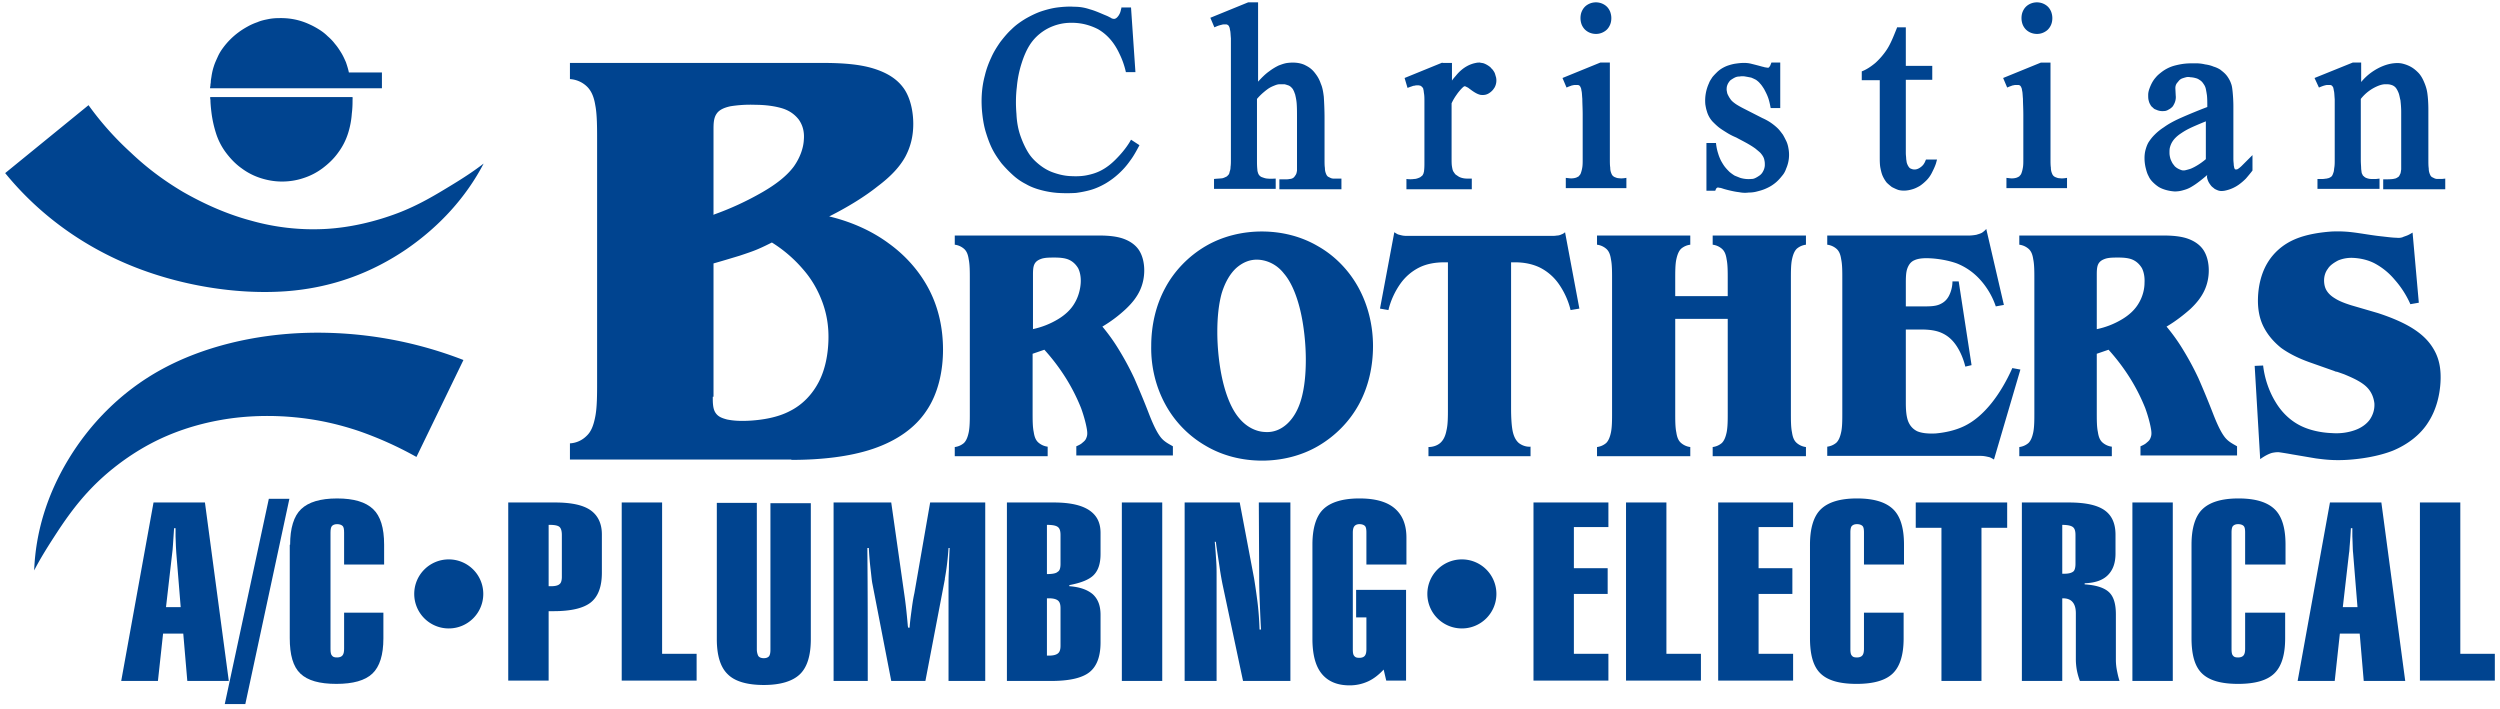
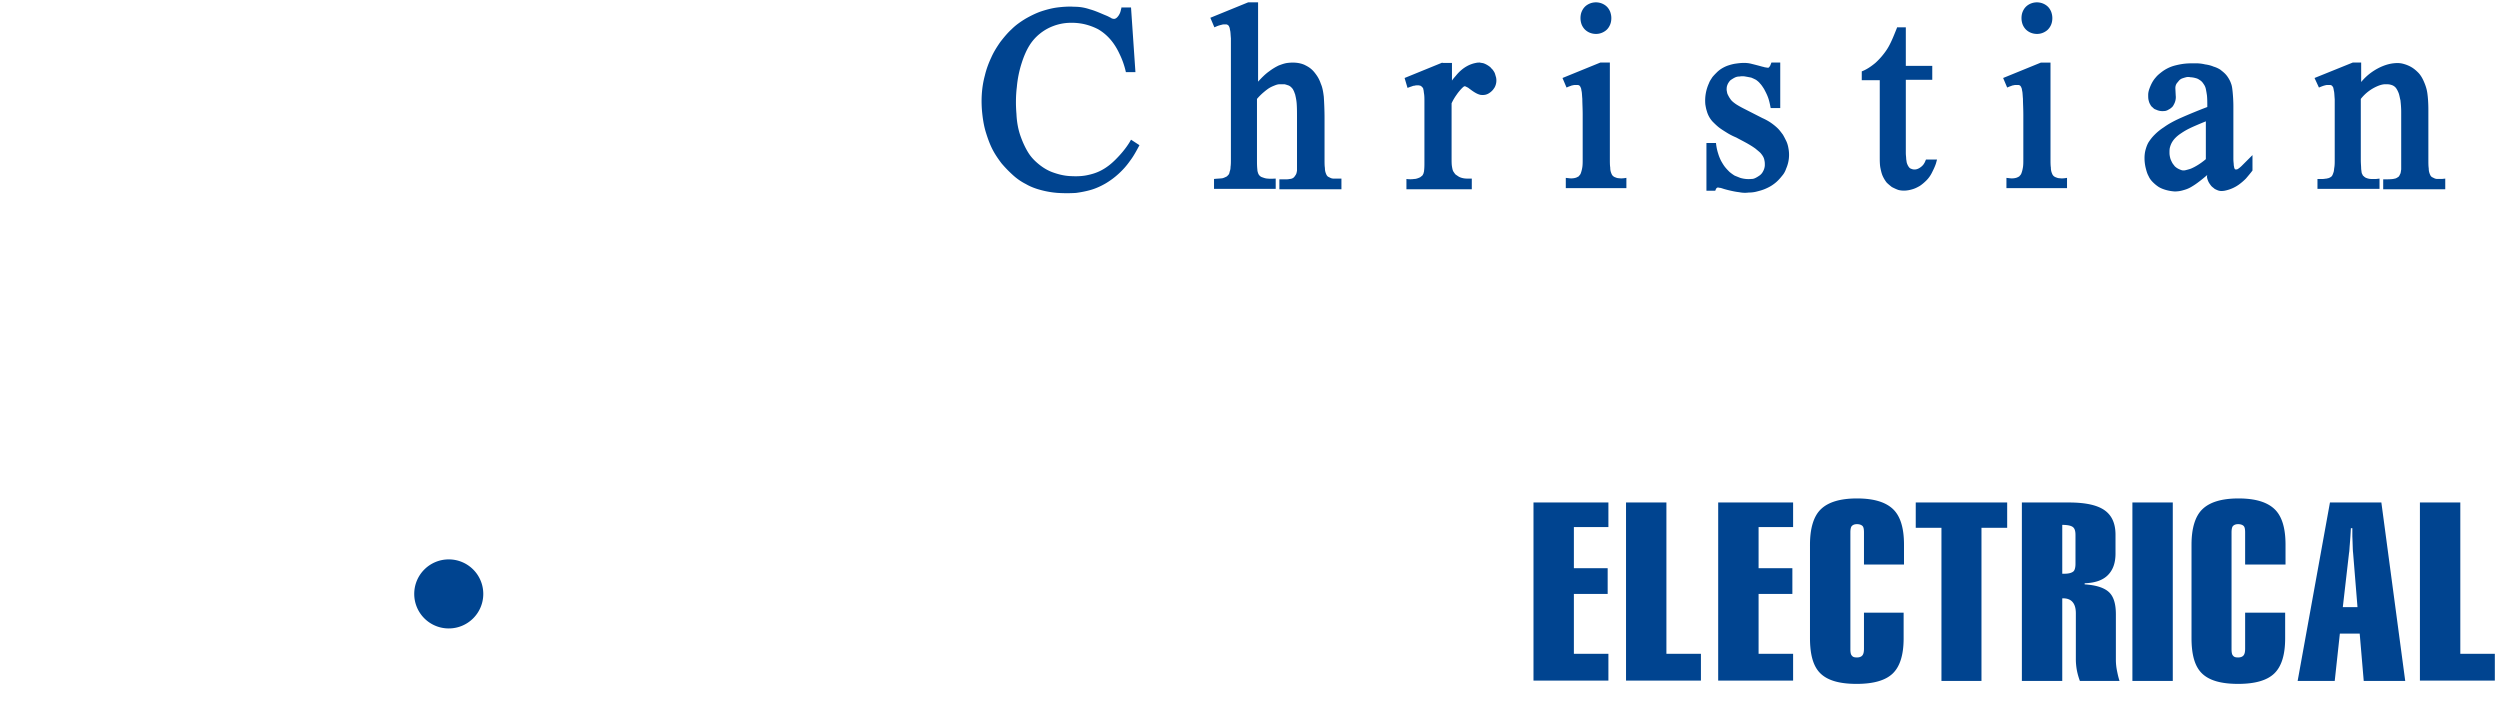
<svg xmlns="http://www.w3.org/2000/svg" width="374" height="106" viewBox="0 0 374 106">
  <g>
    <g>
      <g>
        <path fill="#004490" d="M329.994 23.808V18.15c-.934.385-1.868.77-2.527 1.099-.66.33-1.044.604-1.374.824-.989.714-1.318 1.373-1.483 2.032-.055.22-.055.495-.055.77 0 .274.055.549.11.768.055.22.165.44.275.66.11.22.274.384.384.549.33.33.714.494 1.044.604.165.055.385.055.604 0 .22-.055.44-.11.77-.22.659-.274 1.482-.769 2.252-1.428zm.33 3.241c-.11-.274-.22-.604-.11-.879-.77.66-1.594 1.319-2.253 1.703-.604.385-1.044.495-1.428.605-.385.11-.77.164-1.209.164-.824-.055-1.703-.274-2.362-.659a5.54 5.54 0 0 1-.879-.714c-.275-.275-.494-.55-.66-.934-.219-.384-.329-.824-.439-1.263a6.333 6.333 0 0 1-.164-1.429c0-.44.054-.878.164-1.263.11-.385.22-.714.44-1.099.22-.33.494-.714.879-1.098a8.13 8.13 0 0 1 1.428-1.154c.604-.44 1.373-.879 2.472-1.373a83.893 83.893 0 0 1 4.01-1.648c0-.605 0-1.264-.055-1.758a15.58 15.58 0 0 0-.164-.934 1.833 1.833 0 0 0-.275-.66c-.11-.164-.22-.33-.33-.439-.164-.165-.274-.22-.44-.33-.164-.11-.329-.164-.549-.22a3.207 3.207 0 0 0-.714-.11 1.34 1.34 0 0 0-.659 0c-.22.056-.384.11-.55.166-.164.055-.329.164-.439.274-.11.11-.22.275-.33.385-.219.275-.274.55-.274.824l.055 1.099c.055.439-.055.933-.275 1.318-.11.22-.22.384-.384.494-.165.165-.33.22-.495.33-.22.11-.384.165-.604.165a2.172 2.172 0 0 1-1.208-.22c-.22-.055-.33-.165-.495-.33-.165-.11-.275-.274-.384-.494-.11-.165-.165-.384-.22-.604-.055-.22-.055-.495-.055-.77 0-.274.055-.549.165-.878.22-.605.494-1.209.989-1.758.22-.275.494-.495.769-.714a5.62 5.62 0 0 1 2.087-1.044c.44-.11.934-.22 1.483-.275.495-.055 1.099-.055 1.593-.055.495 0 .99.055 1.429.165.44.055.879.165 1.263.33.385.11.714.274.989.44.275.219.494.384.714.603.22.22.385.44.55.715.164.274.274.494.384.824.11.274.165.659.22 1.208.055.55.11 1.374.11 2.143v7.8c0 .495.055.77.055.934 0 .165.054.275.054.385 0 .055.055.11.055.165 0 .054.055.11.055.11.11.11.33.054.44 0a4.02 4.02 0 0 0 .604-.495l.824-.824.77-.77v2.308c-.33.44-.66.824-.99 1.209-.384.384-.714.659-1.098.934a5.507 5.507 0 0 1-2.088.879c-.33.054-.604.054-.824 0-.22-.055-.44-.165-.659-.275-.165-.165-.385-.275-.55-.495-.164-.22-.329-.439-.439-.714zM305.327 9.361h1.428v14.447c0 .44 0 .934.055 1.264 0 .33.055.549.11.714.055.165.11.275.165.384.055.055.11.165.22.22.055.055.165.11.33.165.11.055.329.11.494.11.384.055.769 0 1.098-.055v1.538h-9.064V26.61l.495.055c.384.055.824 0 1.098-.11l.33-.165c.055-.11.165-.165.22-.275.055-.054.11-.22.165-.384.054-.165.11-.385.164-.714.055-.33.055-.77.055-1.209v-6.647c0-.879-.055-1.758-.055-2.362-.054-.604-.054-.934-.11-1.154-.054-.274-.054-.384-.11-.494-.054-.11-.054-.165-.11-.22-.11-.165-.164-.165-.329-.22h-.33c-.11 0-.274 0-.439.055-.165 0-.33.11-.55.165l-.384.165-.604-1.428 5.658-2.308zm-.604-9.01c.275 0 .604.055.879.165.275.11.55.275.769.494.22.22.384.495.494.77.11.33.165.604.165.933 0 .33-.055.66-.165.934a2.3 2.3 0 0 1-.494.77c-.22.22-.494.384-.77.494a2.28 2.28 0 0 1-.878.165 2.49 2.49 0 0 1-.879-.165 2.305 2.305 0 0 1-.77-.495 2.302 2.302 0 0 1-.493-.769 2.787 2.787 0 0 1-.165-.933c0-.33.055-.66.165-.934.11-.275.274-.55.494-.77.22-.22.494-.384.769-.494.275-.11.604-.165.879-.165zm-20.93 3.736h1.318v5.768h3.956v2.087h-3.956v10.932c0 .33.055.66.055.934.055.275.055.44.11.605.055.164.11.274.165.384.165.275.275.385.44.44.604.274 1.153.054 1.647-.385.11-.11.22-.22.275-.33.165-.22.22-.44.33-.659h1.648l-.165.604c-.165.495-.384.934-.604 1.374-.22.44-.495.824-.824 1.153-.33.33-.66.605-.99.824-.384.22-.713.385-1.098.495-.714.22-1.428.274-2.087.11-.33-.11-.66-.275-.99-.44-.274-.22-.548-.44-.768-.659a4.744 4.744 0 0 1-.55-.879c-.164-.33-.274-.714-.384-1.263-.11-.495-.11-1.154-.11-1.813V11.997h-2.692V10.68c.714-.275 1.374-.714 2.033-1.263a10.552 10.552 0 0 0 1.703-1.978c.55-.824.989-1.923 1.428-3.022l.11-.274zM265.006 9.36h1.319v6.811h-1.428c-.11-.549-.22-1.153-.44-1.703-.165-.439-.384-.823-.55-1.153-.219-.33-.384-.604-.604-.824-.164-.22-.384-.385-.604-.55-.22-.11-.44-.22-.714-.33-.275-.054-.55-.109-.879-.164a2.368 2.368 0 0 0-.879 0 1.52 1.52 0 0 0-.714.165c-.22.11-.384.22-.55.33-.164.11-.274.274-.384.439-.11.165-.165.33-.22.494-.054.22-.054.385-.054.605.054.22.054.44.164.659.11.22.22.44.385.659.165.275.44.494.824.77.33.219.824.494 1.263.713l2.692 1.374c.495.22.99.494 1.373.769.385.274.715.549.99.824.274.274.494.604.713.879.165.274.33.604.495.934.165.33.275.714.33 1.043a5.12 5.12 0 0 1-.33 3.131c-.11.33-.275.66-.495.934-.22.275-.439.55-.714.824-.274.275-.55.495-.879.715-.33.22-.659.384-1.043.549-.385.165-.77.275-1.209.384-.385.11-.824.165-1.263.165a4.26 4.26 0 0 1-1.429-.055c-.55-.055-1.263-.22-1.703-.33-.44-.11-.604-.164-.769-.219-.164-.055-.33-.11-.494-.11-.165-.055-.275-.055-.33 0-.11.055-.11.11-.164.165l-.11.275h-1.319V21.39h1.428c.055.55.165 1.099.33 1.593.11.385.275.77.44 1.099.22.384.384.66.604.934.22.274.44.494.659.714.275.22.494.384.77.55l.823.329c.55.165 1.154.22 1.648.165.275 0 .44-.055.66-.165.22-.11.384-.22.549-.33.164-.11.33-.274.44-.44.11-.164.219-.384.274-.549.055-.164.11-.384.11-.604 0-.22 0-.44-.055-.659-.055-.385-.22-.714-.605-1.154-.164-.165-.439-.384-.769-.659-.384-.275-.824-.55-1.318-.824-.494-.275-1.044-.55-1.538-.824a9.37 9.37 0 0 1-1.483-.769c-.44-.275-.88-.55-1.209-.824-.33-.275-.604-.55-.824-.77a3.812 3.812 0 0 1-.879-1.592c-.11-.33-.165-.66-.22-.989a6.226 6.226 0 0 1 .55-3.186c.11-.33.33-.604.494-.88.22-.274.44-.493.66-.713.219-.22.494-.44.768-.605.275-.164.605-.33.934-.439.33-.11.714-.22 1.099-.275.384-.055.824-.11 1.154-.11.384 0 .659 0 1.153.11.44.11 1.099.275 1.483.385.385.11.495.11.605.165.11 0 .33.055.439.055.11 0 .165 0 .22-.11.11-.11.165-.22.22-.385l.11-.275zm-25.599 0h1.428v14.447c0 .44 0 .934.056 1.264 0 .33.054.549.11.714.054.165.11.275.164.384.055.055.11.165.22.22.055.055.165.11.33.165.11.055.329.11.494.11.384.055.769 0 1.099-.055v1.538h-9.065V26.61l.495.055c.384.055.824 0 1.099-.11l.33-.165c.054-.11.164-.165.219-.275.055-.054.11-.22.165-.384a4.69 4.69 0 0 0 .164-.714c.055-.33.055-.77.055-1.209v-6.647c0-.879-.055-1.758-.055-2.362-.054-.604-.054-.934-.11-1.154-.054-.274-.054-.384-.11-.494-.054-.11-.054-.165-.11-.22-.109-.165-.164-.165-.329-.22h-.33c-.11 0-.274 0-.439.055-.165 0-.33.11-.55.165l-.384.165-.604-1.428 5.658-2.308zm-.66-9.01c.276 0 .605.055.88.165.275.11.55.275.769.494.22.22.384.495.494.77.11.33.165.604.165.933 0 .33-.055.66-.165.934-.11.275-.274.55-.494.77-.22.22-.494.384-.77.494a2.28 2.28 0 0 1-.878.165 2.49 2.49 0 0 1-.879-.165 2.306 2.306 0 0 1-.769-.495 2.304 2.304 0 0 1-.495-.769 2.794 2.794 0 0 1-.164-.933c0-.33.055-.66.164-.934.11-.275.275-.55.495-.77.22-.22.494-.384.769-.494.275-.11.604-.165.879-.165zm-22.961 9.065h1.428v2.636c.22-.33.494-.604.714-.879.934-1.098 1.978-1.593 2.857-1.757.22-.056.439-.056.604-.056.165.056.384.056.55.11.329.11.713.33 1.043.605.11.164.275.274.384.44.11.164.22.329.275.493.055.165.11.385.165.55.11.494.055 1.044-.22 1.538-.11.165-.22.33-.33.44-.11.11-.22.22-.384.33-.44.329-.879.384-1.373.329-.55-.11-1.1-.495-1.538-.824-.165-.11-.275-.22-.385-.275l-.33-.165c-.164-.055-.22-.055-.604.33a7.83 7.83 0 0 0-.714.879c-.275.384-.55.824-.77 1.318v8.24c0 .44 0 .88.056 1.209.055.33.11.604.22.769.11.165.22.33.33.44l.494.33c.22.109.384.164.659.219.274.055.55.055.824.055h.44v1.593h-9.779v-1.538c.384.055.824.055 1.154 0 .22 0 .384-.055.549-.11.165-.055.275-.11.385-.165.11-.11.22-.165.274-.22.055-.055.11-.165.165-.274.055-.11.055-.22.11-.385 0-.165.055-.33.055-1.154v-3.735-3.955-1.593c0-.385 0-.824-.055-1.154-.055-.33-.055-.55-.11-.66a.42.42 0 0 0-.11-.274l-.165-.165c-.055-.055-.11-.11-.22-.11-.11-.055-.22-.055-.329-.055-.165 0-.33 0-.495.055-.22 0-.384.11-.604.165l-.44.165-.439-1.483 5.659-2.308zm137.5-.056h-.055zm-.055 0v2.912a7.99 7.99 0 0 1 1.593-1.483c1.099-.77 2.252-1.209 3.241-1.319.494-.054.934-.054 1.373.055.44.11.88.275 1.264.495.384.22.714.494 1.044.824.329.33.604.769.823 1.263.22.495.44 1.044.55 1.758.11.714.165 1.648.165 2.582v7.471c0 .44 0 .934.055 1.264 0 .33.054.549.11.714.054.165.11.274.164.384.055.055.11.165.22.22l.33.165c.11.055.274.11.494.11h.66l.494-.055v1.593h-9.284V26.83c.494 0 1.098 0 1.483-.055.22-.055.33-.055.44-.11.11-.055.22-.11.274-.165a.43.43 0 0 0 .22-.22l.165-.33c.055-.164.055-.274.11-.604v-8.624c0-.605-.055-1.209-.11-1.703-.11-.44-.165-.824-.275-1.099a3.645 3.645 0 0 0-.33-.66 1.282 1.282 0 0 0-.384-.384c-.165-.11-.33-.164-.55-.22-.22-.054-.439-.054-.714-.054-.274 0-.55.055-.879.164a6.303 6.303 0 0 0-2.801 2.033v9.12c0 .494.055 1.043.055 1.372.055.33.055.55.11.66l.164.33c.11.054.165.164.275.219.055.055.165.11.33.165.164.055.384.11.604.11h.769l.494-.055v1.538h-9.284v-1.483h.824c.165 0 .385-.055.55-.055.165-.055.275-.055.384-.11.11-.055.22-.11.275-.165.11-.055.165-.165.22-.275.055-.11.11-.274.165-.44.055-.164.055-.384.11-.713.054-.33.054-.714.054-1.154v-9.01c-.055-.658-.055-.988-.11-1.208-.054-.22-.054-.384-.11-.494 0-.11-.054-.165-.11-.22-.109-.165-.164-.165-.329-.22h-.33c-.11 0-.274 0-.439.055-.275.055-.659.22-.934.33l-.659-1.428 5.713-2.308zM186.725.351h1.484v11.866c.549-.604 1.098-1.153 1.648-1.538a8.39 8.39 0 0 1 1.428-.879c.44-.165.879-.33 1.318-.384.88-.11 1.758-.056 2.527.274.33.165.66.33.99.605.329.274.548.549.823.933.275.385.494.824.66 1.319.22.494.329 1.043.439 1.922.055.824.11 2.033.11 3.242v6.152c0 .495 0 .934.055 1.264 0 .33.055.549.11.714.054.165.11.274.164.384.055.055.11.165.22.22l.33.165c.11.055.274.11.494.11h1.154v1.593h-9.284V26.83h.824c.274 0 .494 0 .714-.055.165 0 .33-.055.44-.11.11-.055.164-.11.274-.22.055-.11.165-.22.22-.33.055-.11.11-.22.165-.604v-7.8c0-.88 0-1.703-.055-2.308-.055-.604-.165-.989-.22-1.263-.11-.275-.165-.495-.275-.66-.055-.164-.22-.329-.33-.439-.11-.11-.274-.22-.439-.275-.165-.054-.33-.11-.55-.164h-.658c-.275 0-.495.055-.77.164-.274.11-.549.22-.823.385-.275.165-.55.385-.88.66a8.4 8.4 0 0 0-.988.988v9.064c0 .495 0 1.044.055 1.483 0 .22.055.385.11.55.055.165.11.22.164.33.11.054.165.164.275.22.11.054.275.109.44.164.164.055.384.11.604.11.384.055.769 0 1.153 0v1.538h-9.228v-1.483c.439-.055.878-.055 1.263-.11.22-.055.44-.165.66-.275l.164-.165c.055-.055.11-.11.165-.22.055-.11.055-.22.11-.384.055-.165.11-.33.11-.66.054-.329.054-.713.054-1.153V5.735c-.054-.604-.054-.934-.11-1.154-.054-.22-.054-.384-.11-.494-.054-.11-.054-.165-.11-.22-.109-.165-.219-.165-.329-.22h-.274c-.11 0-.275 0-.44.055-.22.055-.44.11-.714.22l-.385.165-.604-1.428L186.725.35zm-18.897.77h1.373l.66 9.668h-1.429a12.11 12.11 0 0 0-.989-2.802c-.384-.824-.879-1.593-1.428-2.197a7.173 7.173 0 0 0-1.758-1.429 9.02 9.02 0 0 0-2.142-.769 8.964 8.964 0 0 0-2.417-.164 7.51 7.51 0 0 0-2.198.494 7.175 7.175 0 0 0-1.977 1.154 6.935 6.935 0 0 0-1.538 1.757c-.44.715-.824 1.594-1.154 2.637a16.42 16.42 0 0 0-.714 3.571c-.165 1.318-.165 2.747-.055 4.01.055 1.264.275 2.362.604 3.296.33.934.714 1.758 1.154 2.472.44.715.989 1.264 1.593 1.758.604.495 1.318.934 2.087 1.209.77.275 1.594.494 2.472.55.88.054 1.758.054 2.582-.11.824-.165 1.539-.385 2.253-.77.714-.384 1.373-.879 2.087-1.593.714-.714 1.483-1.593 2.088-2.582l.22-.384 1.263.824c-.44.824-.88 1.648-1.428 2.362a11.515 11.515 0 0 1-1.703 1.923 11.604 11.604 0 0 1-1.923 1.428c-.66.384-1.373.714-2.087.934-.715.22-1.539.384-2.363.494-.879.055-1.813.055-2.692 0a13.342 13.342 0 0 1-2.581-.44c-.824-.22-1.539-.494-2.198-.878a8.572 8.572 0 0 1-1.922-1.319 18.368 18.368 0 0 1-1.758-1.812c-.495-.66-.99-1.374-1.374-2.143-.384-.769-.659-1.538-.934-2.417-.274-.879-.44-1.813-.549-2.802-.22-1.977-.11-3.955.385-5.768.22-.934.549-1.813.934-2.637.384-.879.878-1.648 1.373-2.362.55-.714 1.098-1.373 1.703-1.922.604-.605 1.318-1.1 2.032-1.539.77-.44 1.538-.824 2.308-1.098.824-.275 1.648-.495 2.472-.605.879-.11 1.758-.164 2.527-.11.824 0 1.538.11 2.362.385.824.22 1.758.66 2.307.88.55.219.66.329.824.384.11.11.33.164.494.164.165 0 .33-.11.44-.22.165-.164.274-.329.384-.549.11-.22.165-.44.22-.714l.11-.33z" />
      </g>
      <g>
-         <path fill="#004490" d="M351.747 45.672l3.956 1.154c2.032.659 4.01 1.483 5.493 2.472 1.483.988 2.417 2.032 3.076 3.296.66 1.263.934 2.746.824 4.614-.11 1.868-.604 4.065-1.812 5.933-1.154 1.868-3.077 3.351-5.329 4.285-2.252.879-4.944 1.263-6.922 1.373-1.977.11-3.296-.055-4.56-.22-1.318-.22-2.581-.439-3.57-.604a46.6 46.6 0 0 0-2.033-.33c-.439 0-.714.056-.988.11-.55.165-1.154.495-1.758.934l-.824-13.953 1.263-.055c.22 1.923.88 3.846 1.813 5.384.934 1.593 2.197 2.801 3.68 3.57 1.484.77 3.297 1.1 4.725 1.154 1.428.11 2.582-.11 3.516-.44.934-.329 1.703-.878 2.197-1.538.494-.714.77-1.538.714-2.472-.11-.933-.494-1.922-1.428-2.691-.934-.77-2.307-1.319-3.076-1.648-.77-.275-.934-.33-1.099-.385-.165 0-.275-.055-.385-.11l-3.735-1.318c-1.538-.55-3.021-1.264-4.23-2.143-1.154-.934-2.032-1.977-2.637-3.186-.604-1.208-.879-2.637-.824-4.285.055-1.703.44-3.57 1.373-5.164.934-1.593 2.363-2.856 4.176-3.625 1.812-.77 3.955-1.044 5.548-1.154 1.593-.055 2.637.055 3.79.22 1.154.165 2.417.385 3.461.494.989.11 1.813.22 2.307.22.495.055.714 0 .934-.055.22-.11.44-.165.714-.274.275-.11.55-.275.824-.44l.934 10.492-1.263.22a14.074 14.074 0 0 0-2.362-3.68 10.092 10.092 0 0 0-2.967-2.418c-1.044-.549-2.197-.769-3.131-.824a5.213 5.213 0 0 0-2.362.385c-.604.33-1.209.714-1.538 1.263-.385.495-.55 1.154-.55 1.703 0 .55.11 1.1.385 1.539.275.439.66.824 1.318 1.208.605.385 1.484.714 2.362.989zM315.93 68.25h-13.843v-1.373a2.593 2.593 0 0 0 1.373-.605c.33-.33.55-.824.715-1.593.164-.824.164-1.868.164-2.911V41.717c0-1.044 0-2.143-.164-2.912-.11-.769-.33-1.263-.715-1.593a2.594 2.594 0 0 0-1.373-.604v-1.373h21.644c1.264 0 2.582.11 3.626.494 1.043.384 1.867.989 2.362 1.813.494.824.714 1.867.714 2.911s-.22 2.088-.66 3.022c-.439.934-1.098 1.812-2.087 2.746-.988.88-2.252 1.868-3.57 2.637a27.784 27.784 0 0 1 2.472 3.461 43.214 43.214 0 0 1 2.307 4.285 132.26 132.26 0 0 1 2.197 5.328c.495 1.264 1.044 2.527 1.648 3.351.55.77 1.264 1.1 1.923 1.484v1.373h-14.448v-1.373c.385-.165.714-.33.934-.55.275-.22.44-.384.55-.659.11-.275.22-.55.11-1.263-.11-.715-.385-1.868-.88-3.241a28.264 28.264 0 0 0-2.252-4.45 30.271 30.271 0 0 0-3.24-4.285l-1.759.604v8.79c0 1.098 0 2.142.165 2.911.11.77.33 1.264.714 1.593.385.33.879.55 1.373.605v1.373zm-2.252-19.007a12.13 12.13 0 0 0 3.79-1.484c1.1-.659 1.978-1.483 2.527-2.472.55-.934.825-2.032.825-2.966.054-.88-.11-1.648-.385-2.197-.33-.55-.77-.99-1.373-1.264-.605-.275-1.429-.33-2.143-.33-.714 0-1.373 0-1.922.165-.495.165-.88.385-1.1.824-.219.44-.219 1.099-.219 1.703v8.02zm-40.322 18.952v-1.373a2.593 2.593 0 0 0 1.374-.605c.33-.33.55-.824.714-1.593.165-.769.165-1.813.165-2.856V41.662c0-1.044 0-2.088-.165-2.857-.11-.769-.33-1.263-.714-1.593a2.594 2.594 0 0 0-1.374-.604v-1.373h21.205c.385 0 .77-.055 1.099-.11.33-.11.604-.165.879-.33.22-.165.44-.33.604-.55l2.637 11.372-1.209.22a11.373 11.373 0 0 0-2.307-3.956 9.309 9.309 0 0 0-3.516-2.472c-1.373-.494-2.911-.714-4.01-.769-1.099-.055-1.813.055-2.307.275-.55.22-.88.66-1.099 1.264-.22.604-.22 1.483-.22 2.307v3.35h2.582c.88 0 1.758 0 2.417-.274.66-.275 1.1-.66 1.429-1.263.33-.605.549-1.429.549-2.198h.934l1.923 12.525-.934.22c-.275-1.154-.77-2.307-1.374-3.186-.604-.88-1.318-1.484-2.197-1.868-.879-.385-1.923-.495-2.966-.495h-2.363V60.23c0 .99.055 1.978.33 2.747.275.714.714 1.209 1.373 1.538.66.275 1.539.385 2.747.33 1.209-.11 2.802-.385 4.285-1.099s2.802-1.868 4.01-3.35c1.209-1.484 2.307-3.352 3.186-5.33l1.209.22-3.955 13.46a6.006 6.006 0 0 0-.605-.33c-.22-.055-.44-.11-.769-.165-.33-.055-.659-.055-1.044-.055zm-22.742-20.49v14.063c0 1.098 0 2.142.164 2.911.11.77.33 1.264.715 1.593.384.33.879.55 1.373.604v1.374h-13.953v-1.374a2.594 2.594 0 0 0 1.373-.604c.33-.33.55-.824.714-1.593.165-.824.165-1.868.165-2.911V41.717c0-1.044 0-2.143-.165-2.912-.11-.769-.33-1.263-.714-1.593a2.593 2.593 0 0 0-1.373-.604v-1.374h13.953v1.374a2.593 2.593 0 0 0-1.373.604c-.33.33-.55.824-.715 1.593-.164.77-.164 1.868-.164 2.912v2.582h7.855v-2.582c0-1.044 0-2.143-.164-2.912-.11-.769-.33-1.263-.715-1.593a2.593 2.593 0 0 0-1.373-.604v-1.374h13.953v1.374a2.594 2.594 0 0 0-1.373.604c-.33.33-.55.824-.714 1.593-.165.77-.165 1.868-.165 2.912v20.05c0 1.1 0 2.143.165 2.912.11.77.33 1.264.714 1.593.385.33.879.55 1.373.604v1.374h-13.953v-1.374a2.594 2.594 0 0 0 1.373-.604c.33-.33.55-.824.715-1.593.164-.824.164-1.868.164-2.911V47.704zM228.97 68.25h-15.272v-1.374c.66 0 1.318-.22 1.758-.604.44-.384.769-.989.934-1.868.22-.879.22-2.087.22-3.296V39.245h-.605c-1.263 0-2.582.22-3.68.769a7.653 7.653 0 0 0-2.857 2.472c-.77 1.098-1.428 2.472-1.758 3.9l-1.263-.22 2.142-11.426c.165.11.33.22.55.33.22.055.384.11.659.164.274.055.549.055.824.055H232.1c.275 0 .55 0 .824-.055.22 0 .44-.054.66-.164.164-.055.384-.165.548-.33l2.143 11.426-1.318.22c-.33-1.428-.99-2.802-1.758-3.9a7.652 7.652 0 0 0-2.857-2.472c-1.154-.55-2.417-.77-3.68-.77h-.605v21.864c0 1.154.055 2.417.22 3.296.165.88.494 1.484.934 1.868.494.385 1.153.604 1.758.55v1.373zm-40.597-29.39c-1.318-.11-2.472.385-3.46 1.264-.934.879-1.648 2.142-2.143 3.735-.44 1.593-.66 3.516-.66 5.823 0 2.307.276 5.054.825 7.361.55 2.307 1.373 4.285 2.472 5.549 1.099 1.318 2.527 1.977 3.79 2.032 1.319.11 2.472-.384 3.406-1.263.934-.88 1.648-2.143 2.088-3.736.44-1.593.659-3.516.659-5.823 0-2.307-.275-5.054-.824-7.361-.55-2.307-1.373-4.285-2.472-5.548-.989-1.264-2.362-1.923-3.68-2.033zM174.31 60.45c-1.428-2.638-2.142-5.659-2.087-8.68 0-3.022.659-6.043 2.087-8.68 1.374-2.582 3.516-4.78 6.043-6.262 2.527-1.484 5.493-2.198 8.405-2.198 2.966 0 5.878.714 8.405 2.198 2.527 1.428 4.67 3.625 6.097 6.262 1.429 2.637 2.143 5.658 2.143 8.68 0 3.021-.66 6.042-2.088 8.68-1.428 2.636-3.57 4.778-6.097 6.262-2.527 1.483-5.494 2.197-8.405 2.197-2.967 0-5.878-.714-8.405-2.197a15.917 15.917 0 0 1-6.098-6.263zm-17.579 7.8h-13.898v-1.373a2.593 2.593 0 0 0 1.373-.605c.33-.33.55-.824.714-1.593.165-.824.165-1.868.165-2.911V41.717c0-1.044 0-2.143-.165-2.912-.11-.769-.33-1.263-.714-1.593a2.594 2.594 0 0 0-1.373-.604v-1.373h21.644c1.264 0 2.582.11 3.626.494 1.043.384 1.867.989 2.362 1.813.494.824.714 1.867.714 2.911s-.22 2.088-.66 3.022c-.439.934-1.098 1.812-2.087 2.746a20.238 20.238 0 0 1-3.516 2.637 27.799 27.799 0 0 1 2.473 3.461 43.208 43.208 0 0 1 2.307 4.285c.714 1.648 1.483 3.46 2.197 5.328.495 1.264 1.044 2.527 1.648 3.351.55.77 1.264 1.1 1.923 1.484v1.373h-14.448v-1.373c.385-.165.714-.33.934-.55.275-.22.44-.384.55-.659.11-.275.22-.55.11-1.263-.11-.715-.385-1.868-.88-3.241a28.259 28.259 0 0 0-2.252-4.45 30.267 30.267 0 0 0-3.241-4.285l-1.758.604v8.79c0 1.098 0 2.142.165 2.911.11.77.33 1.264.714 1.593.384.33.879.55 1.373.605zm-2.197-19.007v-.012l-.055.012zm3.736-1.484c1.098-.659 1.977-1.483 2.526-2.472.55-.934.824-2.032.88-2.966.054-.88-.11-1.648-.385-2.197-.33-.55-.77-.99-1.373-1.264-.605-.275-1.429-.33-2.143-.33-.714 0-1.373 0-1.923.165-.494.165-.879.385-1.098.824-.22.44-.22 1.099-.22 1.703v8.01a12.148 12.148 0 0 0 3.735-1.473zm-39.883 20.985H85.262v-2.417a3.8 3.8 0 0 0 2.472-1.099c.66-.604 1.044-1.483 1.319-2.911.274-1.373.274-3.296.274-5.219V20.951c0-1.867 0-3.845-.274-5.218-.22-1.373-.66-2.252-1.319-2.857a4.03 4.03 0 0 0-2.472-1.044V9.415h37.85c2.691 0 5.383.165 7.526.824 2.142.66 3.68 1.648 4.669 3.132.934 1.428 1.318 3.406 1.318 5.163 0 1.813-.384 3.406-1.208 4.945-.824 1.483-2.143 2.911-4.12 4.394-1.923 1.538-4.505 3.131-7.251 4.505 3.24.769 6.372 2.142 8.954 4.065 2.582 1.868 4.67 4.285 6.043 6.977 1.373 2.691 2.032 5.713 2.032 8.899 0 3.186-.714 6.537-2.472 9.119-1.703 2.582-4.45 4.505-8.02 5.713-3.571 1.209-7.91 1.648-12.196 1.648zm-11.646-36.586v-.038l-.11.038zm7.307-3.406c2.087-1.208 3.625-2.417 4.669-3.79.989-1.374 1.483-2.857 1.538-4.065.11-1.264-.22-2.253-.769-3.022-.604-.769-1.428-1.373-2.582-1.703-1.154-.33-2.527-.494-3.9-.494a19.227 19.227 0 0 0-3.736.22c-.989.22-1.703.549-2.087 1.153-.44.66-.44 1.538-.44 2.417V32.12a44.32 44.32 0 0 0 7.307-3.368zm-7.417 30.599c0 .824 0 1.757.385 2.362.384.604.934.824 1.758 1.043.824.165 1.868.275 3.57.165 1.649-.11 3.956-.44 5.824-1.428 1.867-.934 3.35-2.472 4.34-4.395.988-1.922 1.373-4.175 1.428-6.262.055-2.088-.275-3.955-.934-5.713-.66-1.758-1.593-3.406-2.912-4.89a20.172 20.172 0 0 0-4.614-3.955c-.66.33-1.319.66-2.088.989-.769.33-1.593.604-2.746.989-1.1.33-2.527.769-3.9 1.153v19.942z" />
-       </g>
+         </g>
      <g>
-         <path fill="#004490" d="M62.3 68.36a53.662 53.662 0 0 0-8.68-3.9c-2.966-.99-6.043-1.704-9.504-2.033-3.406-.33-7.251-.275-10.986.384-3.79.66-7.472 1.868-10.822 3.681-3.351 1.813-6.373 4.175-8.735 6.647-2.362 2.472-4.065 4.999-5.384 7.032-1.318 2.032-2.252 3.57-3.076 5.163.22-5.713 1.923-11.316 5.109-16.59 3.186-5.273 7.856-10.163 14.008-13.513 6.153-3.352 13.844-5.22 21.7-5.439a60.273 60.273 0 0 1 23.401 4.065L62.3 68.36zM13.243 15.733a45.538 45.538 0 0 0 6.318 7.086c2.307 2.198 4.834 4.12 7.8 5.878 2.967 1.703 6.428 3.296 10.108 4.285a34.165 34.165 0 0 0 11.317 1.264c3.79-.22 7.526-1.154 10.712-2.362 3.186-1.209 5.768-2.802 7.855-4.066 2.088-1.263 3.571-2.252 5-3.35-2.637 5.053-6.593 9.393-11.537 12.8-4.999 3.405-10.986 5.822-18.238 6.317-7.306.494-15.82-.88-23.237-3.956-7.416-3.076-13.733-7.8-18.568-13.733l12.47-10.163zm18.239-1.209h21.204c.11 0 .055.165.055.55 0 .384 0 1.043-.11 1.922-.055.824-.22 1.868-.55 2.912a9.727 9.727 0 0 1-1.482 2.911c-.66.934-1.484 1.703-2.363 2.363a9.725 9.725 0 0 1-2.911 1.483c-.989.33-2.088.494-3.131.494-1.044 0-2.088-.165-3.132-.494a9.726 9.726 0 0 1-2.911-1.483c-.934-.66-1.703-1.484-2.362-2.363a9.725 9.725 0 0 1-1.483-2.911 17.207 17.207 0 0 1-.66-2.967c-.11-.879-.164-1.593-.164-1.977-.055-.33-.055-.44 0-.44zm20.27-5.218c.165.494.33.988.44 1.538h4.944v2.362H31.482c-.055 0-.055 0-.055-.11 0-.055.055-.22.055-.384 0-.165.054-.275.054-.495 0-.22.055-.44.11-.824.055-.384.165-.934.33-1.428.165-.55.384-.989.604-1.483.22-.495.495-.934.824-1.374a10.996 10.996 0 0 1 2.252-2.252c.44-.33.88-.604 1.374-.879a8.762 8.762 0 0 1 1.483-.66c.494-.219.989-.329 1.538-.439a7.845 7.845 0 0 1 1.593-.165c1.593-.054 3.132.22 4.67.934.494.22.989.495 1.428.77.44.274.879.604 1.263.988.385.33.77.714 1.1 1.154.384.44.658.879.933 1.318.275.44.494.934.714 1.429z" />
-       </g>
+         </g>
      <g>
-         <path fill="#004490" d="M43.347 81.489v13.953c0 2.527.495 4.285 1.593 5.329 1.1 1.044 2.857 1.538 5.384 1.538 2.472 0 4.285-.494 5.383-1.538 1.1-1.044 1.648-2.802 1.648-5.274v-3.845h-5.877v5.383c0 .44-.055.77-.22.99-.165.219-.44.329-.824.329-.385 0-.605-.055-.77-.275-.164-.165-.22-.494-.22-.989V79.676c0-.44.056-.824.22-.989.165-.164.385-.274.77-.274.384 0 .659.11.824.274.165.165.22.495.22.99v4.778h5.987V81.49c0-2.527-.549-4.285-1.648-5.329-1.098-1.043-2.856-1.593-5.383-1.593s-4.285.55-5.384 1.593c-1.098 1.044-1.648 2.857-1.648 5.329zm-.055-6.867h-3.076l-6.592 30.708H36.7zm-17.524 8.076c.055-.22.055-.605.11-1.209.055-.66.11-1.428.165-2.472h.22v1.209c.055 1.208.055 2.032.11 2.472l.659 8.13h-2.197zm-2.142 19.171l.77-7.086h3.02l.605 7.086h6.207l-3.57-26.697h-7.691l-4.834 26.697z" />
-       </g>
+         </g>
      <g>
-         <path fill="#004490" d="M196.339 81.489c0-2.472.55-4.285 1.648-5.329 1.098-1.043 2.911-1.593 5.383-1.593 2.363 0 4.12.495 5.274 1.484 1.154.988 1.758 2.417 1.758 4.394v4.01h-5.988v-4.779c0-.494-.055-.824-.22-.989-.164-.164-.44-.274-.824-.274-.33 0-.604.11-.769.33-.165.219-.22.549-.22.988v17.414c0 .495.055.824.22.99.165.219.385.274.77.274.384 0 .659-.11.823-.33.165-.22.22-.55.22-.989v-4.724h-1.538v-4.12h7.471v13.569h-2.966l-.385-1.648c-.714.769-1.483 1.373-2.307 1.757a6.556 6.556 0 0 1-2.802.605c-1.868 0-3.241-.605-4.175-1.758-.934-1.154-1.373-2.912-1.373-5.219V81.49zm-19.117 20.38V75.172h8.24l2.142 11.316c.165.989.33 2.142.495 3.406.165 1.263.274 2.692.33 4.285h.22c-.11-1.868-.166-3.516-.22-4.944-.056-1.429-.056-2.417-.056-3.022l-.055-11.041h4.725v26.697h-7.087l-3.076-14.502c-.11-.55-.275-1.428-.44-2.582-.164-1.154-.384-2.417-.549-3.736h-.165c.11 1.1.165 2.088.22 2.912.055.824.055 1.538.055 2.033v15.876h-4.78zm-9.394 0V75.172h6.043v26.697zm-17.194 0V75.172h7.031c2.362 0 4.12.384 5.274 1.153 1.153.77 1.703 1.868 1.703 3.406v3.131c0 1.429-.33 2.472-1.044 3.187-.66.659-1.868 1.153-3.626 1.483v.165c1.593.11 2.747.549 3.516 1.208.77.714 1.154 1.703 1.154 3.076v4.12c0 2.088-.55 3.571-1.648 4.45-1.099.88-3.022 1.318-5.713 1.318zm8.02-17.523V80.06c0-.605-.11-.99-.385-1.209-.274-.22-.769-.33-1.648-.33v7.362c.824 0 1.374-.11 1.593-.33.33-.165.44-.604.44-1.208zm0 6.647c0-.55-.11-.934-.385-1.154-.274-.22-.714-.33-1.318-.33h-.33v8.57h.33c.604 0 1.044-.11 1.318-.33.275-.22.385-.604.385-1.153zm-33.95 10.876zm0-26.697h8.625l1.978 13.898c.165 1.099.33 2.582.494 4.45 0 .164.055.274.055.384h.22c.055-.824.165-1.648.275-2.472.11-.824.22-1.703.44-2.692l2.361-13.569h8.24v26.698H141.9V87.752c0-.715 0-1.594.055-2.528 0-.933.055-2.032.11-3.24h-.165c-.11 1.592-.275 3.076-.55 4.559v.11l-2.91 15.216h-5.11l-2.801-14.447c-.11-.495-.165-1.209-.275-2.143-.11-.934-.22-2.032-.275-3.296h-.22v.605c.056 5.603.056 12.03.056 19.281h-5.11zm-3.405.11v-.056zm0 20.325c0 2.472-.55 4.23-1.648 5.274-1.099 1.043-2.912 1.593-5.384 1.593-2.527 0-4.34-.55-5.383-1.593-1.099-1.044-1.648-2.802-1.648-5.274v-20.38h5.987v21.918c0 .44.11.77.22.99.165.219.44.329.824.329.385 0 .605-.11.77-.275.164-.22.22-.55.22-.989V75.281h6.042zm-28.291 6.262V75.172h6.043v22.632h5.163v4.01H93.008zM76.033 75.172h7.032c2.417 0 4.175.384 5.273 1.153 1.099.77 1.703 1.978 1.703 3.626v5.713c0 2.087-.549 3.57-1.648 4.45-1.098.879-2.966 1.318-5.603 1.318h-.714v10.383h-6.043zm8.02 11.096v-6.207c0-.605-.11-.99-.33-1.209-.219-.22-.713-.33-1.427-.33h-.22v9.175h.384c.605 0 1.044-.11 1.264-.33.22-.165.33-.55.33-1.099z" />
-       </g>
+         </g>
      <g>
        <path fill="#004490" d="M362.02 75.172h6.043v22.632h5.164v4.01H362.02zm-9.339 15.656l-.659-8.13c-.055-.44-.055-1.264-.11-2.472v-1.21h-.22a78.403 78.403 0 0 1-.164 2.473c-.055.604-.055.989-.11 1.209l-.934 8.13zm-8.954 11.041l4.834-26.697h7.691l3.57 26.697h-6.207l-.604-7.086h-2.967l-.769 7.086zm-15.876-20.38c0-2.472.55-4.285 1.648-5.329 1.099-1.043 2.857-1.593 5.384-1.593s4.284.55 5.383 1.593c1.099 1.044 1.648 2.802 1.648 5.329v2.966h-6.043v-4.779c0-.494-.054-.824-.22-.989-.164-.164-.439-.274-.823-.274-.385 0-.605.11-.77.274-.164.165-.22.55-.22.99V97.09c0 .495.056.824.22.99.165.219.385.274.77.274.384 0 .659-.11.824-.33.164-.22.22-.55.22-.989v-5.383h5.987v3.845c0 2.472-.549 4.23-1.648 5.274-1.098 1.044-2.911 1.538-5.383 1.538-2.527 0-4.285-.494-5.384-1.538-1.098-1.044-1.593-2.802-1.593-5.329V81.49zm-8.844 20.38V75.172h6.042v26.697zm-16.535 0V75.172h7.031c2.472 0 4.23.384 5.329 1.153 1.098.77 1.648 1.978 1.648 3.68v2.802c0 1.429-.385 2.473-1.154 3.242-.769.769-1.923 1.153-3.46 1.208v.165c1.702.11 2.91.494 3.625 1.154.714.659 1.044 1.757 1.044 3.35v6.757c0 .55.055 1.1.164 1.648.11.55.22 1.044.385 1.538h-5.933c-.165-.439-.33-.988-.44-1.538a9.256 9.256 0 0 1-.164-1.812v-6.757c0-.77-.165-1.319-.495-1.703-.33-.385-.824-.55-1.428-.55h-.11v12.36h-6.042zm8.02-21.808c0-.605-.11-.99-.385-1.209-.274-.22-.824-.33-1.593-.33v7.307h.33c.604 0 1.044-.11 1.318-.33.22-.165.33-.604.33-1.154zm-20.051 21.808V78.962h-3.845v-3.79h13.678v3.79h-3.845v22.907zm-19.667-20.38c0-2.472.55-4.285 1.649-5.329 1.098-1.043 2.856-1.593 5.383-1.593s4.285.55 5.384 1.593c1.098 1.044 1.648 2.802 1.648 5.329v2.966h-5.988v-4.779c0-.494-.055-.824-.22-.989-.165-.164-.44-.274-.824-.274-.385 0-.604.11-.77.274-.164.165-.219.55-.219.99V97.09c0 .495.055.824.22.99.165.219.384.274.77.274.384 0 .658-.11.823-.33.165-.22.22-.55.22-.989v-5.383h5.933v3.845c0 2.472-.55 4.23-1.648 5.274-1.099 1.044-2.912 1.538-5.384 1.538-2.527 0-4.285-.494-5.383-1.538-1.1-1.044-1.594-2.802-1.594-5.329V81.49zm-13.733-6.317h11.207v3.68h-5.164v6.153h5.054v3.845h-5.054v8.954h5.164v4.01H257.04zm-13.788 26.697V75.172h6.042v22.632h5.164v4.01h-11.206zm-13.844-26.697h11.207v3.68h-5.164v6.153h5.054v3.845h-5.054v8.954h5.164v4.01h-11.207z" />
      </g>
      <g>
        <path fill="#004490" d="M67.134 83.686a5.158 5.158 0 0 1 5.164 5.164 5.158 5.158 0 0 1-5.164 5.164 5.158 5.158 0 0 1-5.164-5.164 5.158 5.158 0 0 1 5.164-5.164z" />
      </g>
      <g>
-         <path fill="#004490" d="M218.697 83.686a5.158 5.158 0 0 1 5.164 5.164 5.158 5.158 0 0 1-5.164 5.164 5.158 5.158 0 0 1-5.164-5.164 5.158 5.158 0 0 1 5.164-5.164z" />
-       </g>
+         </g>
    </g>
  </g>
</svg>